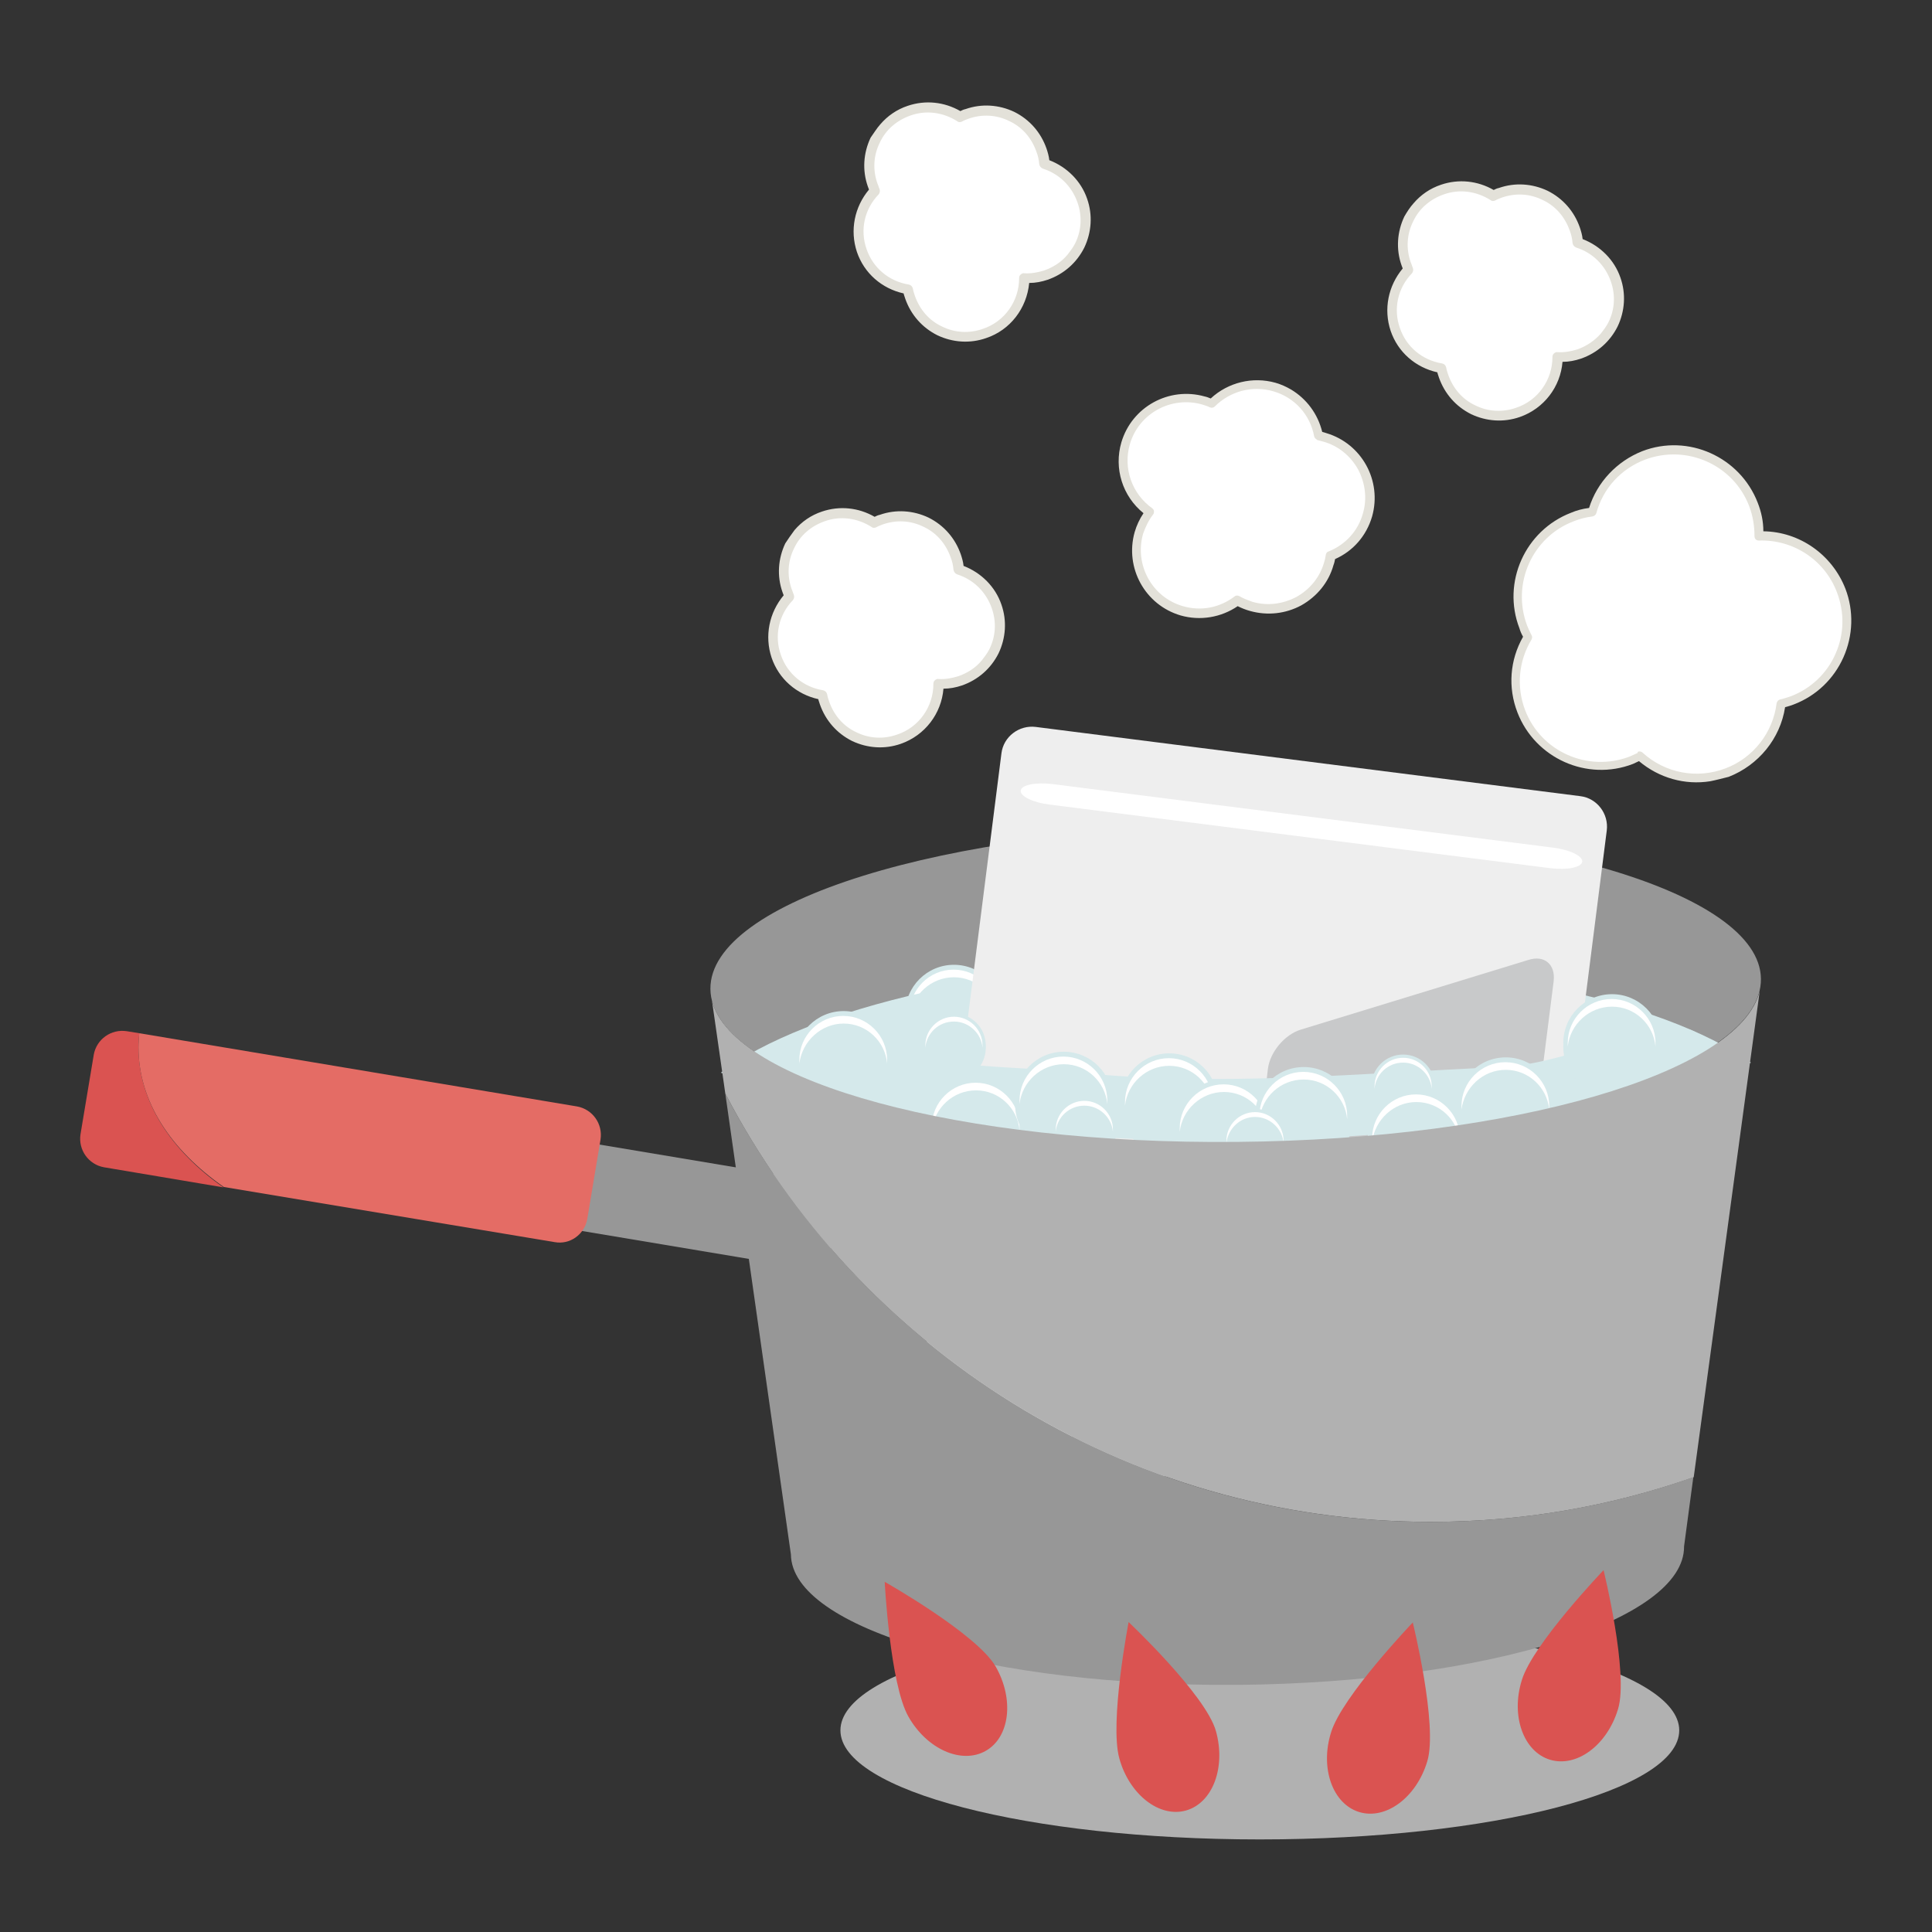
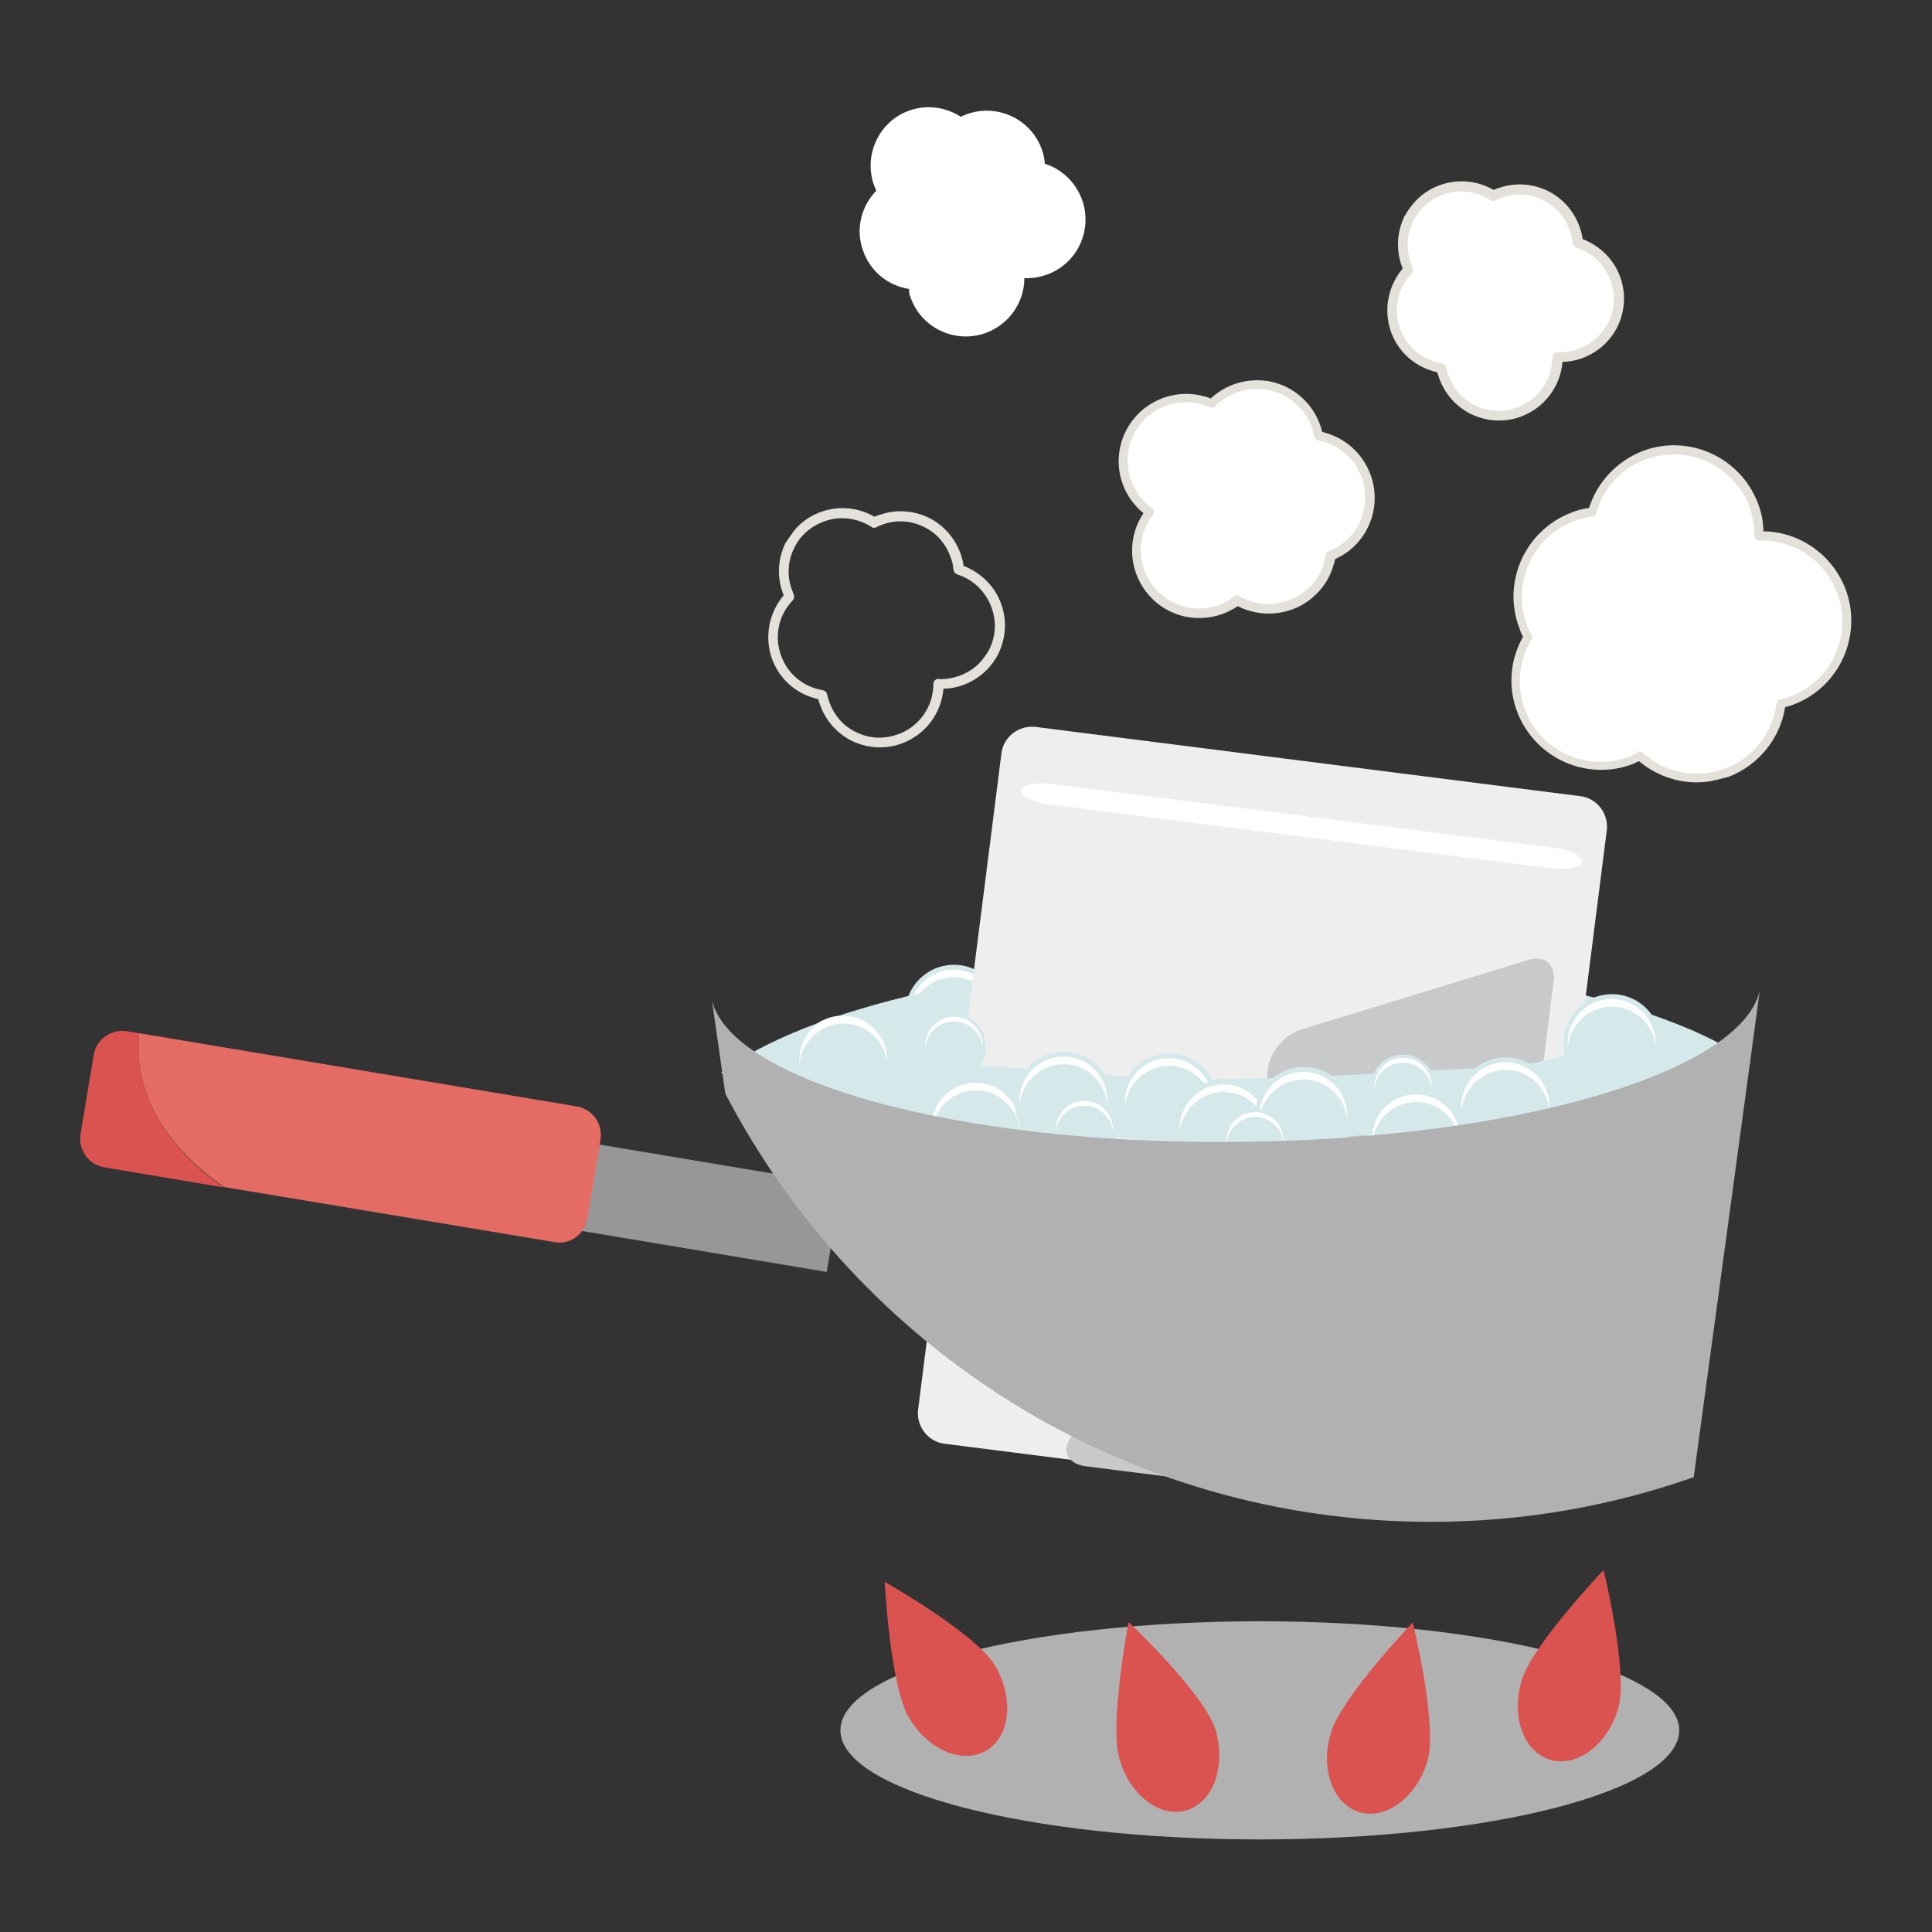
<svg xmlns="http://www.w3.org/2000/svg" version="1.1" id="レイヤー_1" x="0px" y="0px" viewBox="0 0 480 480" style="enable-background:new 0 0 480 480;" xml:space="preserve">
  <rect x="0" y="0" width="480" height="480" fill="#333333" stroke="none" />
  <style type="text/css">
	.st0{fill:#979797;}
	.st1{fill:#D5E9EB;}
	.st2{fill:#FFFFFF;}
	.st3{fill:#B1B1B1;}
	.st4{fill:#EEEEEE;}
	.st5{fill:#C8C9CA;}
	.st6{fill:#DA5351;}
	.st7{fill:#E46C65;}
	.st8{fill:#E3E1D9;}
</style>
-   <path class="st0" d="M437.5,243.2c0.2,21.7-58.1,39.8-130.1,40.5c-72.1,0.7-130.7-16.3-130.9-38c-0.2-21.7,58.1-39.8,130.2-40.5  C378.7,204.5,437.3,221.6,437.5,243.2z" />
  <g>
    <circle class="st1" cx="237" cy="251.8" r="12.1" />
    <circle class="st1" cx="237" cy="252.8" r="12.1" />
    <path class="st2" d="M237,242.8c5.7,0,10.3,4.4,10.8,9.9c0-0.3,0-0.6,0-0.9c0-6-4.9-10.9-10.9-10.9c-6,0-10.9,4.9-10.9,10.9   c0,0.3,0,0.6,0,0.9C226.6,247.2,231.3,242.8,237,242.8z" />
  </g>
  <path class="st3" d="M417.2,429.9c0,15-46.6,27.1-104.2,27.1c-57.5,0-104.2-12.1-104.2-27.1s46.6-27.1,104.2-27.1  C370.6,402.8,417.2,415,417.2,429.9z" />
  <path class="st1" d="M307.2,283.3c50.6-0.5,96-7.9,127.8-19.3c-21.8-15.6-71-26.2-128.2-25.7c-57.2,0.5-106.2,12.1-127.7,28.2  C211.1,277.2,256.6,283.8,307.2,283.3z" />
  <g>
    <path class="st4" d="M378.5,369.3c-0.5,4.2-4.4,7.1-8.5,6.6l-135.3-17.2c-4.2-0.5-7.1-4.4-6.6-8.5l20.7-163   c0.5-4.2,4.4-7.1,8.5-6.6l135.3,17.2c4.2,0.5,7.1,4.4,6.6,8.5L378.5,369.3z" />
    <path class="st2" d="M393.1,214.1c-0.2,1.4-3.7,2.1-7.9,1.6l-124.4-15.8c-4.2-0.5-7.4-2.1-7.2-3.5c0.2-1.4,3.7-2.1,7.9-1.6   l124.4,15.8C390,211.1,393.3,212.7,393.1,214.1z" />
    <path class="st5" d="M361.6,375.9c4.2,0.5,8-2.4,8.5-6.6l15.9-125.5c0.5-4.2-2.3-6.6-6.3-5.3l-56.5,17.3c-4,1.2-7.7,5.6-8.2,9.8   l-5.5,48.2c-0.5,4.2-4.2,8.1-8.4,8.9l-8.5,1.4c-4.1,0.7-9.3,4.2-11.4,7.8l-8.4,14c-2.1,3.6-5.4,9-7.2,12c-1.8,3,0.1,5.9,4.2,6.4   L361.6,375.9z" />
  </g>
  <path class="st1" d="M307.2,283.3c50.6-0.5,96-7.9,127.8-19.3c-2.3,0.8-12.3-7.7-15.6-8.3c-4.1-0.7-9,1.3-13,2  c-11.3,2-21.9,6.9-33.5,7.4c-34.4,1.5-70.2,5-104.6,1.4c-16.8-1.8-32.5-0.7-48.8-6.4c-10.9-3.8-7.1-7.1-19.6-2.3  c-5.3,2-14.8,10.7-20.8,8.7C211.1,277.2,256.6,283.8,307.2,283.3z" />
  <rect x="133.4" y="230.8" transform="matrix(0.165 -0.986 0.986 0.165 -170.002 388.404)" class="st0" width="21.9" height="127.6" />
-   <path class="st0" d="M180.2,271.7l16.3,114.5c0.2,18.4,50,32.9,111.3,32.4c61.3-0.6,110.8-15.9,110.6-34.4l2.3-17.2  c-20.4,7.2-42.4,11.1-65.3,11.1C279.3,378.1,213.2,334.9,180.2,271.7z" />
  <path class="st0" d="M437.5,243.2c0,0.1,0,0.2,0,0.3L437.5,243.2c0-0.6,0-1.3-0.2-2C437.5,241.9,437.5,242.6,437.5,243.2z" />
  <path class="st6" d="M34.4,260.2c0-1.2,0.1-2.4,0.2-3.5l-3.1-0.5c-3.9-0.6-7.5,2-8.2,5.8L20,281.8c-0.6,3.9,2,7.5,5.8,8.2l29.7,5  C42.4,285.8,34.4,273.6,34.4,260.2z" />
  <path class="st7" d="M145.9,302.9l3.3-19.8c0.6-3.9-2-7.5-5.8-8.2L34.6,256.7c-0.1,1.2-0.2,2.3-0.2,3.5c0,13.4,8,25.5,21.2,34.7  l82.2,13.7C141.6,309.3,145.2,306.7,145.9,302.9z" />
  <path class="st6" d="M247.4,414.1c4.6,8.1,3.5,17.5-2.5,20.9c-6,3.4-14.6-0.4-19.2-8.5c-4.6-8.1-5.9-33.5-5.9-33.5  S242.8,406,247.4,414.1z" />
  <path class="st6" d="M302.1,430.1c2.5,9-0.8,17.8-7.4,19.7c-6.6,1.9-14.1-3.9-16.6-12.9c-2.5-9,2.3-33.9,2.3-33.9  S299.6,421.1,302.1,430.1z" />
  <path class="st6" d="M354.6,437.6c-2.7,9-10.3,14.6-16.9,12.6c-6.6-2-9.8-10.9-7-19.8c2.7-8.9,20.3-27.3,20.3-27.3  S357.3,428.7,354.6,437.6z" />
  <path class="st6" d="M402,424.6c-2.7,9-10.3,14.6-16.9,12.6c-6.6-2-9.8-10.9-7-19.8c2.7-8.9,20.3-27.3,20.3-27.3  S404.7,415.7,402,424.6z" />
  <g>
-     <circle class="st1" cx="209.6" cy="263.3" r="12.1" />
    <circle class="st1" cx="209.6" cy="264.4" r="12.1" />
    <path class="st2" d="M209.6,254.3c5.7,0,10.3,4.4,10.8,9.9c0-0.3,0-0.6,0-0.9c0-6-4.9-10.9-10.9-10.9s-10.9,4.9-10.9,10.9   c0,0.3,0,0.6,0,0.9C199.3,258.7,204,254.3,209.6,254.3z" />
  </g>
  <g>
    <circle class="st1" cx="242.5" cy="279.9" r="12.1" />
    <circle class="st1" cx="242.5" cy="280.9" r="12.1" />
    <path class="st2" d="M242.5,270.9c5.7,0,10.3,4.4,10.8,9.9c0-0.3,0-0.6,0-0.9c0-6-4.9-10.9-10.9-10.9s-10.9,4.9-10.9,10.9   c0,0.3,0,0.6,0,0.9C232.2,275.2,236.8,270.9,242.5,270.9z" />
  </g>
  <g>
    <circle class="st1" cx="264.3" cy="273.4" r="12.1" />
    <circle class="st1" cx="264.3" cy="274.4" r="12.1" />
    <path class="st2" d="M264.3,264.4c5.7,0,10.3,4.4,10.8,9.9c0-0.3,0-0.6,0-0.9c0-6-4.9-10.9-10.9-10.9c-6,0-10.9,4.9-10.9,10.9   c0,0.3,0,0.6,0,0.9C253.9,268.8,258.6,264.4,264.3,264.4z" />
  </g>
  <g>
    <circle class="st1" cx="290.5" cy="273.8" r="12.1" />
    <circle class="st1" cx="290.5" cy="274.9" r="12.1" />
    <path class="st2" d="M290.5,264.8c5.7,0,10.3,4.4,10.8,9.9c0-0.3,0-0.6,0-0.9c0-6-4.9-10.9-10.9-10.9c-6,0-10.9,4.9-10.9,10.9   c0,0.3,0,0.6,0,0.9C280.1,269.2,284.8,264.8,290.5,264.8z" />
  </g>
  <g>
    <circle class="st1" cx="304.1" cy="280.3" r="12.1" />
    <circle class="st1" cx="304.1" cy="281.3" r="12.1" />
    <path class="st2" d="M304.1,271.3c5.7,0,10.3,4.4,10.8,9.9c0-0.3,0-0.6,0-0.9c0-6-4.9-10.9-10.9-10.9s-10.9,4.9-10.9,10.9   c0,0.3,0,0.6,0,0.9C293.7,275.7,298.4,271.3,304.1,271.3z" />
  </g>
  <g>
    <circle class="st1" cx="323.9" cy="277.2" r="12.1" />
    <circle class="st1" cx="323.9" cy="278.2" r="12.1" />
    <path class="st2" d="M323.9,268.2c5.7,0,10.3,4.4,10.8,9.9c0-0.3,0-0.6,0-0.9c0-6-4.9-10.9-10.9-10.9c-6,0-10.9,4.9-10.9,10.9   c0,0.3,0,0.6,0,0.9C313.5,272.5,318.2,268.2,323.9,268.2z" />
  </g>
  <g>
    <circle class="st1" cx="348.6" cy="269.9" r="7.9" />
    <circle class="st1" cx="348.6" cy="270.6" r="7.9" />
    <path class="st2" d="M348.6,264c3.7,0,6.8,2.9,7.1,6.5c0-0.2,0-0.4,0-0.6c0-3.9-3.2-7.1-7.1-7.1s-7.1,3.2-7.1,7.1   c0,0.2,0,0.4,0,0.6C341.8,266.9,344.8,264,348.6,264z" />
  </g>
  <g>
    <circle class="st1" cx="311.8" cy="283.4" r="7.9" />
    <circle class="st1" cx="311.8" cy="284.1" r="7.9" />
    <path class="st2" d="M311.8,277.5c3.7,0,6.8,2.9,7.1,6.5c0-0.2,0-0.4,0-0.6c0-3.9-3.2-7.1-7.1-7.1s-7.1,3.2-7.1,7.1   c0,0.2,0,0.4,0,0.6C305.1,280.4,308.1,277.5,311.8,277.5z" />
  </g>
  <g>
    <circle class="st1" cx="269.4" cy="280.6" r="7.9" />
    <circle class="st1" cx="269.4" cy="281.2" r="7.9" />
    <path class="st2" d="M269.4,274.7c3.7,0,6.8,2.9,7.1,6.5c0-0.2,0-0.4,0-0.6c0-3.9-3.2-7.1-7.1-7.1s-7.1,3.2-7.1,7.1   c0,0.2,0,0.4,0,0.6C262.6,277.5,265.7,274.7,269.4,274.7z" />
  </g>
  <g>
    <circle class="st1" cx="237" cy="259.7" r="7.9" />
    <circle class="st1" cx="237" cy="260.4" r="7.9" />
    <path class="st2" d="M237,253.8c3.7,0,6.8,2.9,7.1,6.5c0-0.2,0-0.4,0-0.6c0-3.9-3.2-7.1-7.1-7.1s-7.1,3.2-7.1,7.1   c0,0.2,0,0.4,0,0.6C230.2,256.7,233.2,253.8,237,253.8z" />
  </g>
  <g>
    <circle class="st1" cx="351.9" cy="282.8" r="12.1" />
    <circle class="st1" cx="351.9" cy="283.8" r="12.1" />
    <path class="st2" d="M351.9,273.8c5.7,0,10.3,4.4,10.8,9.9c0-0.3,0-0.6,0-0.9c0-6-4.9-10.9-10.9-10.9c-6,0-10.9,4.9-10.9,10.9   c0,0.3,0,0.6,0,0.9C341.6,278.2,346.2,273.8,351.9,273.8z" />
  </g>
  <g>
    <circle class="st1" cx="374.1" cy="274.8" r="12.1" />
    <circle class="st1" cx="374.1" cy="275.8" r="12.1" />
    <path class="st2" d="M374.1,265.8c5.7,0,10.3,4.4,10.8,9.9c0-0.3,0-0.6,0-0.9c0-6-4.9-10.9-10.9-10.9c-6,0-10.9,4.9-10.9,10.9   c0,0.3,0,0.6,0,0.9C363.8,270.2,368.4,265.8,374.1,265.8z" />
  </g>
  <g>
    <circle class="st1" cx="400.5" cy="259.1" r="12.1" />
    <circle class="st1" cx="400.5" cy="260.1" r="12.1" />
    <path class="st2" d="M400.5,250.1c5.7,0,10.3,4.4,10.8,9.9c0-0.3,0-0.6,0-0.9c0-6-4.9-10.9-10.9-10.9c-6,0-10.9,4.9-10.9,10.9   c0,0.3,0,0.6,0,0.9C390.1,254.5,394.8,250.1,400.5,250.1z" />
  </g>
  <path class="st3" d="M307.4,283.7c-68.7,0.7-125.2-14.8-130.5-35l3.3,23c32.9,63.2,99.1,106.4,175.3,106.4  c22.9,0,44.8-3.9,65.3-11.1l16.4-120.8C432.3,266.6,376.1,283.1,307.4,283.7z" />
  <g>
    <g>
      <path class="st2" d="M457.4,146.6c-3.3-8.6-11.7-13.9-20.4-13.6c0-2.6-0.4-5.2-1.4-7.8c-4.2-10.9-16.4-16.4-27.3-12.2    c-6.5,2.5-11,7.8-12.8,14c-1.7,0.2-3.3,0.6-4.9,1.2c-10.9,4.2-16.4,16.4-12.2,27.3c0.3,0.9,0.7,1.7,1.1,2.5    c-3.2,5.4-4,12.1-1.6,18.4c4.2,10.9,16.4,16.4,27.3,12.2c0.7-0.3,1.4-0.6,2.1-0.9c5.7,5.2,14,7,21.7,4.1    c7.5-2.9,12.5-9.6,13.4-17.1c0.9-0.2,1.9-0.5,2.8-0.8C456.1,169.7,461.6,157.5,457.4,146.6z" />
    </g>
    <g>
      <path class="st8" d="M424.9,194.1c-6.3,1-12.7-0.8-17.7-5c-0.5,0.2-1,0.5-1.5,0.7c-11.4,4.4-24.3-1.4-28.7-12.8    c-2.4-6.2-1.9-13,1.4-18.8c-0.4-0.7-0.7-1.4-0.9-2.1c-4.4-11.4,1.4-24.3,12.8-28.7c1.4-0.6,2.9-1,4.5-1.2    c2-6.4,6.9-11.6,13.2-14.1c11.4-4.4,24.3,1.4,28.7,12.8c0.9,2.3,1.4,4.6,1.4,7.1c9,0.1,17.1,5.8,20.4,14.3    c2.1,5.5,1.9,11.6-0.5,17c-2.4,5.4-6.8,9.6-12.3,11.7c-0.7,0.3-1.5,0.5-2.2,0.7c-1.2,7.8-6.6,14.4-14,17.3    C427.9,193.4,426.4,193.8,424.9,194.1z M407.2,186.7c0.3,0,0.6,0,0.9,0.3c5.6,5.1,13.5,6.6,20.6,3.9c6.9-2.6,11.8-8.9,12.7-16.2    c0.1-0.4,0.4-0.8,0.8-0.9c0.9-0.2,1.8-0.5,2.7-0.8c5-1.9,9-5.7,11.1-10.5c2.2-4.9,2.3-10.3,0.4-15.3l0,0c-3-8-10.8-13.2-19.4-12.9    c-0.3,0-0.6-0.1-0.8-0.3c-0.2-0.2-0.3-0.5-0.3-0.8c0-2.5-0.4-5-1.3-7.4c-3.9-10.3-15.5-15.5-25.9-11.6c-6,2.3-10.4,7.1-12.1,13.3    c-0.1,0.4-0.5,0.7-0.9,0.8c-1.6,0.2-3.2,0.6-4.7,1.2c-10.3,3.9-15.5,15.5-11.6,25.9c0.3,0.8,0.7,1.6,1.1,2.4    c0.2,0.3,0.2,0.7,0,1.1c-3.2,5.3-3.8,11.7-1.6,17.5c3.9,10.3,15.5,15.5,25.9,11.6c0.7-0.3,1.3-0.6,2-0.9    C406.9,186.8,407,186.7,407.2,186.7z" />
    </g>
  </g>
  <g>
    <g>
      <path class="st2" d="M279.7,110.1c-1.9,6.6,0.7,13.4,6,17.1c-1.2,1.5-2.1,3.3-2.6,5.2c-2.4,8.3,2.4,16.9,10.6,19.3    c4.9,1.4,10,0.3,13.8-2.6c1.1,0.6,2.2,1.1,3.5,1.5c8.3,2.4,16.9-2.4,19.3-10.6c0.2-0.7,0.3-1.3,0.4-2c4.3-1.7,7.8-5.3,9.2-10.1    c2.4-8.3-2.4-16.9-10.6-19.3c-0.5-0.2-1.1-0.3-1.6-0.4c-1.1-5.6-5.1-10.4-11-12.1c-5.7-1.7-11.6,0.1-15.5,4.1    c-0.6-0.3-1.3-0.5-2-0.7C290.7,97.1,282.1,101.9,279.7,110.1z" />
    </g>
    <g>
      <path class="st8" d="M320.8,96.8c3.8,2.3,6.6,6,7.7,10.5c0.4,0.1,0.7,0.2,1,0.3c8.8,2.6,13.9,11.8,11.4,20.7    c-1.4,4.8-4.7,8.6-9.2,10.6c-0.1,0.5-0.2,1-0.4,1.5c-1.2,4.3-4.1,7.8-8,10c-3.9,2.1-8.4,2.6-12.7,1.4c-1.1-0.3-2.1-0.7-3.1-1.2    c-4.1,2.8-9.3,3.7-14.2,2.3c-8.8-2.6-13.9-11.8-11.4-20.7c0.5-1.7,1.2-3.2,2.2-4.7c-5.2-4.2-7.4-11.1-5.5-17.6l0,0    c2.6-8.8,11.8-13.9,20.7-11.4c0.5,0.1,1,0.3,1.5,0.5c4.3-4,10.4-5.5,16.1-3.9C318.3,95.5,319.6,96.1,320.8,96.8z M327,109.1    c-0.3-0.2-0.4-0.4-0.5-0.7c-1-5.4-4.9-9.7-10.2-11.2c-5.2-1.5-10.7,0-14.5,3.8c-0.3,0.3-0.8,0.4-1.2,0.2c-0.6-0.3-1.3-0.5-1.9-0.7    c-7.7-2.2-15.8,2.2-18,9.9l0,0c-1.7,5.9,0.5,12.3,5.6,15.9c0.2,0.2,0.4,0.4,0.4,0.7c0,0.3,0,0.6-0.2,0.8c-1.1,1.4-1.9,3.1-2.5,4.8    c-2.2,7.7,2.2,15.8,9.9,18c4.5,1.3,9.1,0.4,12.8-2.4c0.3-0.3,0.8-0.3,1.2-0.1c1,0.6,2.1,1,3.2,1.4c3.7,1.1,7.6,0.6,11-1.2    c3.4-1.9,5.9-5,6.9-8.7c0.2-0.6,0.3-1.2,0.4-1.8c0.1-0.4,0.3-0.7,0.7-0.8c4.2-1.7,7.3-5.1,8.5-9.4c1.1-3.7,0.6-7.6-1.2-11    c-1.9-3.4-5-5.9-8.7-6.9c-0.5-0.1-1-0.3-1.5-0.4C327.2,109.2,327.1,109.2,327,109.1z" />
    </g>
  </g>
  <g>
    <g>
      <path class="st2" d="M358.6,93.4c2.6,7.6,10.9,11.6,18.5,9c6-2.1,9.8-7.7,9.8-13.7c1.8,0.1,3.6-0.2,5.4-0.8    c7.6-2.6,11.6-10.9,9-18.5c-1.6-4.5-5.1-7.8-9.3-9.1c-0.1-1.1-0.3-2.3-0.7-3.4c-2.6-7.6-10.9-11.6-18.5-9    c-0.6,0.2-1.2,0.5-1.7,0.7c-3.6-2.3-8.2-3.1-12.6-1.6c-7.6,2.6-11.6,10.9-9,18.5c0.2,0.5,0.4,1,0.6,1.5c-3.7,3.8-5.2,9.5-3.3,14.8    c1.8,5.3,6.3,8.8,11.5,9.6C358.3,92.1,358.4,92.8,358.6,93.4z" />
    </g>
    <g>
      <path class="st8" d="M351.2,50.5c1.8-2.1,4.1-3.7,6.8-4.6c4.4-1.5,9.1-1,13.1,1.3c0.4-0.2,0.8-0.4,1.3-0.5c4-1.4,8.3-1.1,12.1,0.7    c3.8,1.9,6.6,5.1,8,9.1c0.3,0.9,0.6,1.9,0.7,2.9c4.4,1.7,7.9,5.2,9.4,9.6c1.4,4,1.1,8.3-0.7,12.1c-1.9,3.8-5.1,6.6-9.1,8    c-1.5,0.5-3,0.8-4.6,0.8c-0.5,6.2-4.6,11.6-10.6,13.7c-4,1.4-8.3,1.1-12.1-0.7c-3.8-1.9-6.6-5.1-8-9.1l0,0    c-0.1-0.4-0.3-0.8-0.4-1.3c-5.4-1.2-9.8-5-11.6-10.3c-1.8-5.4-0.6-11.2,3-15.5c-0.1-0.3-0.2-0.5-0.3-0.8c-1.4-4-1.1-8.3,0.7-12.1    C349.6,52.6,350.3,51.5,351.2,50.5z M397.7,82.9c0.7-0.9,1.4-1.8,1.9-2.8c1.6-3.2,1.8-6.8,0.6-10.2c-1.4-4-4.5-7.1-8.6-8.4    c-0.5-0.2-0.8-0.6-0.9-1.1c-0.1-1.1-0.3-2.1-0.7-3.1c-1.2-3.4-3.5-6.1-6.7-7.6c-3.2-1.6-6.8-1.8-10.2-0.6    c-0.5,0.2-1.1,0.4-1.6,0.7c-0.4,0.2-0.9,0.2-1.2-0.1c-3.5-2.2-7.7-2.8-11.6-1.4c-3.4,1.2-6.1,3.5-7.6,6.7    c-1.6,3.2-1.8,6.8-0.6,10.2c0.2,0.4,0.3,0.9,0.5,1.3c0.2,0.5,0.1,1-0.2,1.4c-3.5,3.6-4.7,8.8-3,13.6c1.6,4.7,5.6,8,10.5,8.8    c0.5,0.1,0.9,0.5,1,1c0.1,0.6,0.3,1.2,0.5,1.8c0,0,0,0,0,0c1.2,3.4,3.5,6.1,6.7,7.6c3.2,1.6,6.8,1.8,10.2,0.6    c5.4-1.8,9-6.9,9-12.6c0-0.3,0.1-0.7,0.4-0.9c0.2-0.2,0.6-0.4,0.9-0.3c1.7,0.1,3.3-0.2,4.9-0.7C394.2,86,396.2,84.6,397.7,82.9z" />
    </g>
  </g>
  <g>
    <g>
-       <path class="st2" d="M204.9,174.7c2.6,7.6,10.9,11.6,18.5,9c6-2.1,9.8-7.7,9.8-13.7c1.8,0.1,3.6-0.2,5.4-0.8    c7.6-2.6,11.6-10.9,9-18.5c-1.6-4.5-5.1-7.8-9.3-9.1c-0.1-1.1-0.3-2.3-0.7-3.4c-2.6-7.6-10.9-11.6-18.5-9    c-0.6,0.2-1.2,0.5-1.7,0.7c-3.6-2.3-8.2-3.1-12.6-1.6c-7.6,2.6-11.6,10.9-9,18.5c0.2,0.5,0.4,1,0.6,1.5c-3.7,3.8-5.2,9.5-3.3,14.8    c1.8,5.3,6.3,8.8,11.5,9.6C204.5,173.4,204.7,174,204.9,174.7z" />
-     </g>
+       </g>
    <g>
      <path class="st8" d="M197.4,131.7c1.8-2.1,4.1-3.7,6.8-4.6c4.4-1.5,9.1-1,13.1,1.3c0.4-0.2,0.8-0.4,1.3-0.5    c4-1.4,8.3-1.1,12.1,0.7c3.8,1.9,6.6,5.1,8,9.1c0.3,0.9,0.6,1.9,0.7,2.9c4.4,1.7,7.9,5.2,9.4,9.6c1.4,4,1.1,8.3-0.7,12.1    c-1.9,3.8-5.1,6.6-9.1,8c-1.5,0.5-3,0.8-4.6,0.8c-0.5,6.2-4.6,11.6-10.6,13.7c-4,1.4-8.3,1.1-12.1-0.7c-3.8-1.9-6.6-5.1-8-9.1l0,0    c-0.1-0.4-0.3-0.8-0.4-1.3c-5.4-1.2-9.8-5-11.6-10.3c-1.8-5.4-0.6-11.2,3-15.5c-0.1-0.3-0.2-0.5-0.3-0.8c-1.4-4-1.1-8.3,0.7-12.1    C195.8,133.9,196.6,132.8,197.4,131.7z M243.9,164.1c0.7-0.9,1.4-1.8,1.9-2.8c1.6-3.2,1.8-6.8,0.6-10.2c-1.4-4-4.5-7.1-8.6-8.4    c-0.5-0.2-0.8-0.6-0.9-1.1c-0.1-1.1-0.3-2.1-0.7-3.1c-1.2-3.4-3.5-6.1-6.7-7.6c-3.2-1.6-6.8-1.8-10.2-0.6    c-0.5,0.2-1.1,0.4-1.6,0.7c-0.4,0.2-0.9,0.2-1.2-0.1c-3.5-2.2-7.7-2.8-11.6-1.4c-3.4,1.2-6.1,3.5-7.6,6.7    c-1.6,3.2-1.8,6.8-0.6,10.2c0.2,0.4,0.3,0.9,0.5,1.3c0.2,0.5,0.1,1-0.2,1.4c-3.5,3.6-4.7,8.8-3,13.6c1.6,4.7,5.6,8,10.5,8.8    c0.5,0.1,0.9,0.5,1,1c0.1,0.6,0.3,1.2,0.5,1.8c0,0,0,0,0,0c1.2,3.4,3.5,6.1,6.7,7.6c3.2,1.6,6.8,1.8,10.2,0.6    c5.4-1.8,9-6.9,9-12.6c0-0.3,0.1-0.7,0.4-0.9c0.2-0.2,0.6-0.4,0.9-0.3c1.7,0.1,3.3-0.2,4.9-0.7    C240.4,167.2,242.4,165.9,243.9,164.1z" />
    </g>
  </g>
  <g>
    <g>
      <path class="st2" d="M226.2,73.8c2.6,7.6,10.9,11.6,18.5,9c6-2.1,9.8-7.7,9.8-13.7c1.8,0.1,3.6-0.2,5.4-0.8    c7.6-2.6,11.6-10.9,9-18.5c-1.6-4.5-5.1-7.8-9.3-9.1c-0.1-1.1-0.3-2.3-0.7-3.4c-2.6-7.6-10.9-11.6-18.5-9    c-0.6,0.2-1.2,0.5-1.7,0.7c-3.6-2.3-8.2-3.1-12.6-1.6c-7.6,2.6-11.6,10.9-9,18.5c0.2,0.5,0.4,1,0.6,1.5c-3.7,3.8-5.2,9.5-3.3,14.8    c1.8,5.3,6.3,8.8,11.5,9.6C225.8,72.6,225.9,73.2,226.2,73.8z" />
    </g>
    <g>
-       <path class="st8" d="M218.7,30.9c1.8-2.1,4.1-3.7,6.8-4.6c4.4-1.5,9.1-1,13.1,1.3c0.4-0.2,0.8-0.4,1.3-0.5c4-1.4,8.3-1.1,12.1,0.7    c3.8,1.9,6.6,5.1,8,9.1c0.3,0.9,0.6,1.9,0.7,2.9c4.4,1.7,7.9,5.2,9.4,9.6c1.4,4,1.1,8.3-0.7,12.1c-1.9,3.8-5.1,6.6-9.1,8    c-1.5,0.5-3,0.8-4.6,0.8C255.1,76.6,251,82,245,84c-4,1.4-8.3,1.1-12.1-0.7c-3.8-1.9-6.6-5.1-8-9.1l0,0c-0.1-0.4-0.3-0.8-0.4-1.3    c-5.4-1.2-9.8-5-11.6-10.3c-1.8-5.4-0.6-11.2,3-15.5c-0.1-0.3-0.2-0.5-0.3-0.8c-1.4-4-1.1-8.3,0.7-12.1    C217.1,33.1,217.8,31.9,218.7,30.9z M265.2,63.3c0.7-0.9,1.4-1.8,1.9-2.8c1.6-3.2,1.8-6.8,0.6-10.2c-1.4-4-4.5-7.1-8.6-8.4    c-0.5-0.2-0.8-0.6-0.9-1.1c-0.1-1.1-0.3-2.1-0.7-3.1c-1.2-3.4-3.5-6.1-6.7-7.6c-3.2-1.6-6.8-1.8-10.2-0.6    c-0.5,0.2-1.1,0.4-1.6,0.7c-0.4,0.2-0.9,0.2-1.2-0.1c-3.5-2.2-7.7-2.8-11.6-1.4c-3.4,1.2-6.1,3.5-7.6,6.7    c-1.6,3.2-1.8,6.8-0.6,10.2c0.2,0.4,0.3,0.9,0.5,1.3c0.2,0.5,0.1,1-0.2,1.4c-3.5,3.6-4.7,8.8-3,13.6c1.6,4.7,5.6,8,10.5,8.8    c0.5,0.1,0.9,0.5,1,1c0.1,0.6,0.3,1.2,0.5,1.8c0,0,0,0,0,0c1.2,3.4,3.5,6.1,6.7,7.6c3.2,1.6,6.8,1.8,10.2,0.6    c5.4-1.8,9-6.9,9-12.6c0-0.3,0.1-0.7,0.4-0.9c0.2-0.2,0.6-0.4,0.9-0.3c1.7,0.1,3.3-0.2,4.9-0.7C261.7,66.4,263.7,65.1,265.2,63.3z    " />
-     </g>
+       </g>
  </g>
</svg>